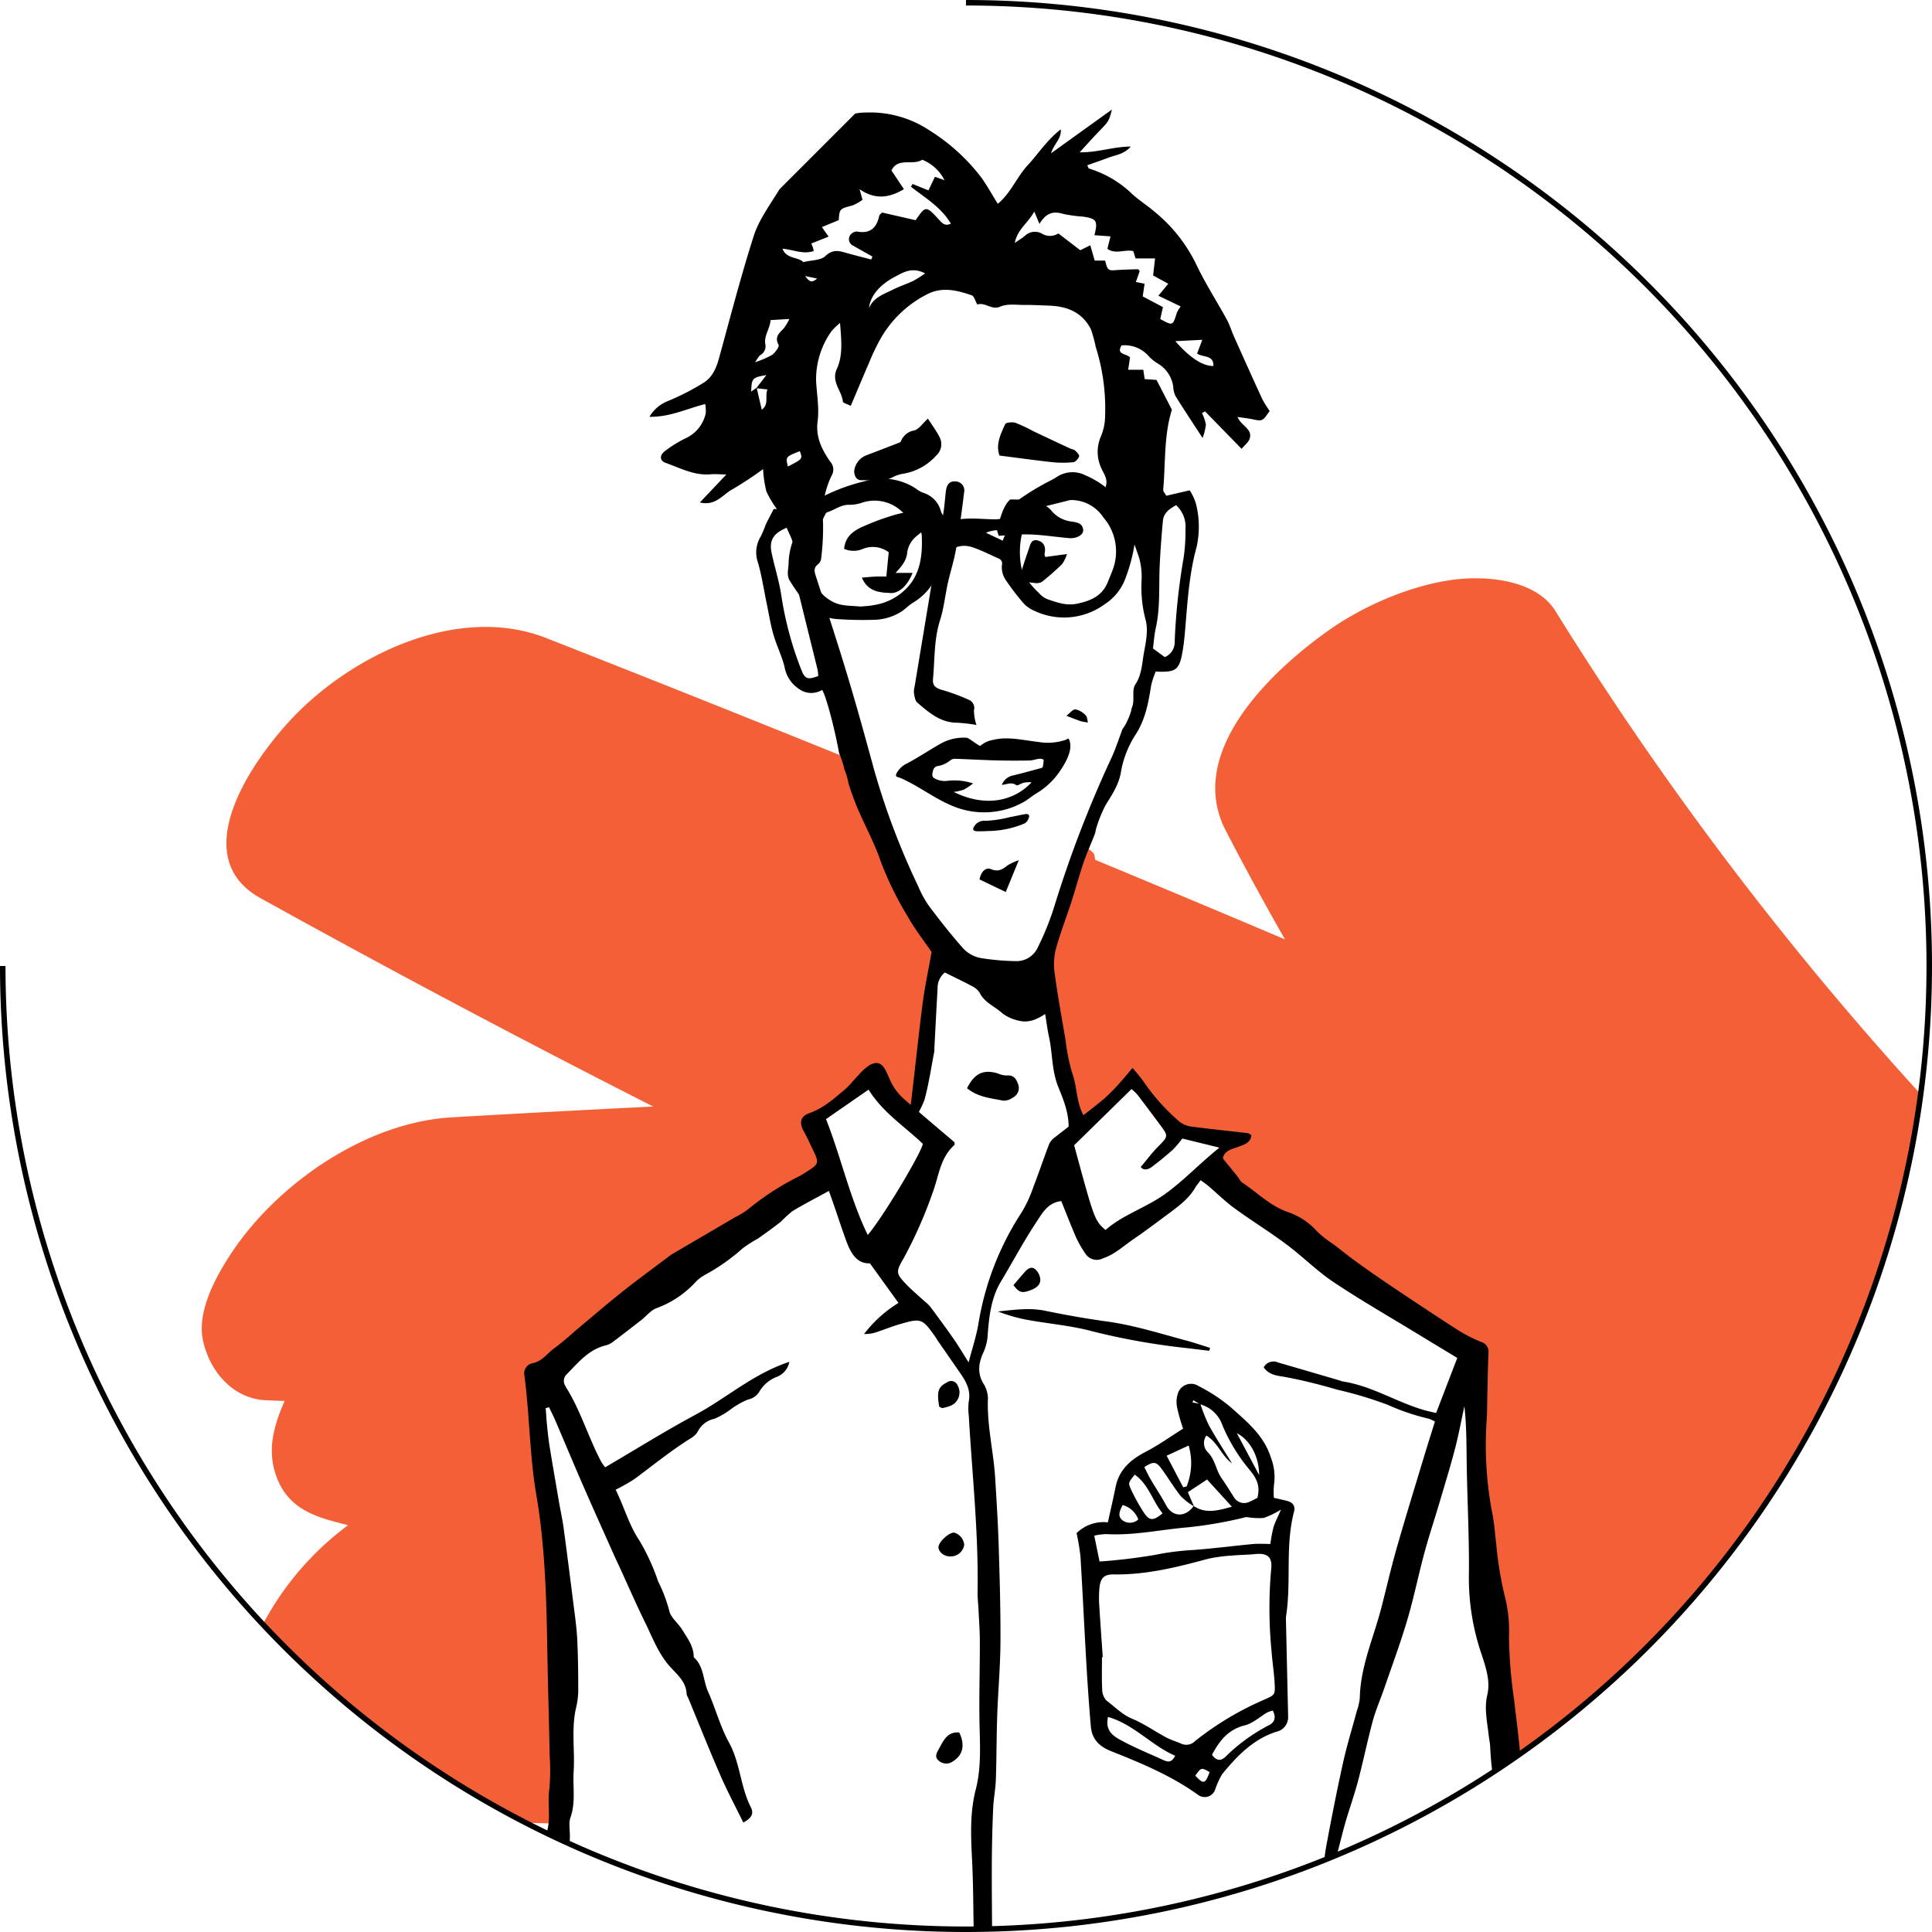
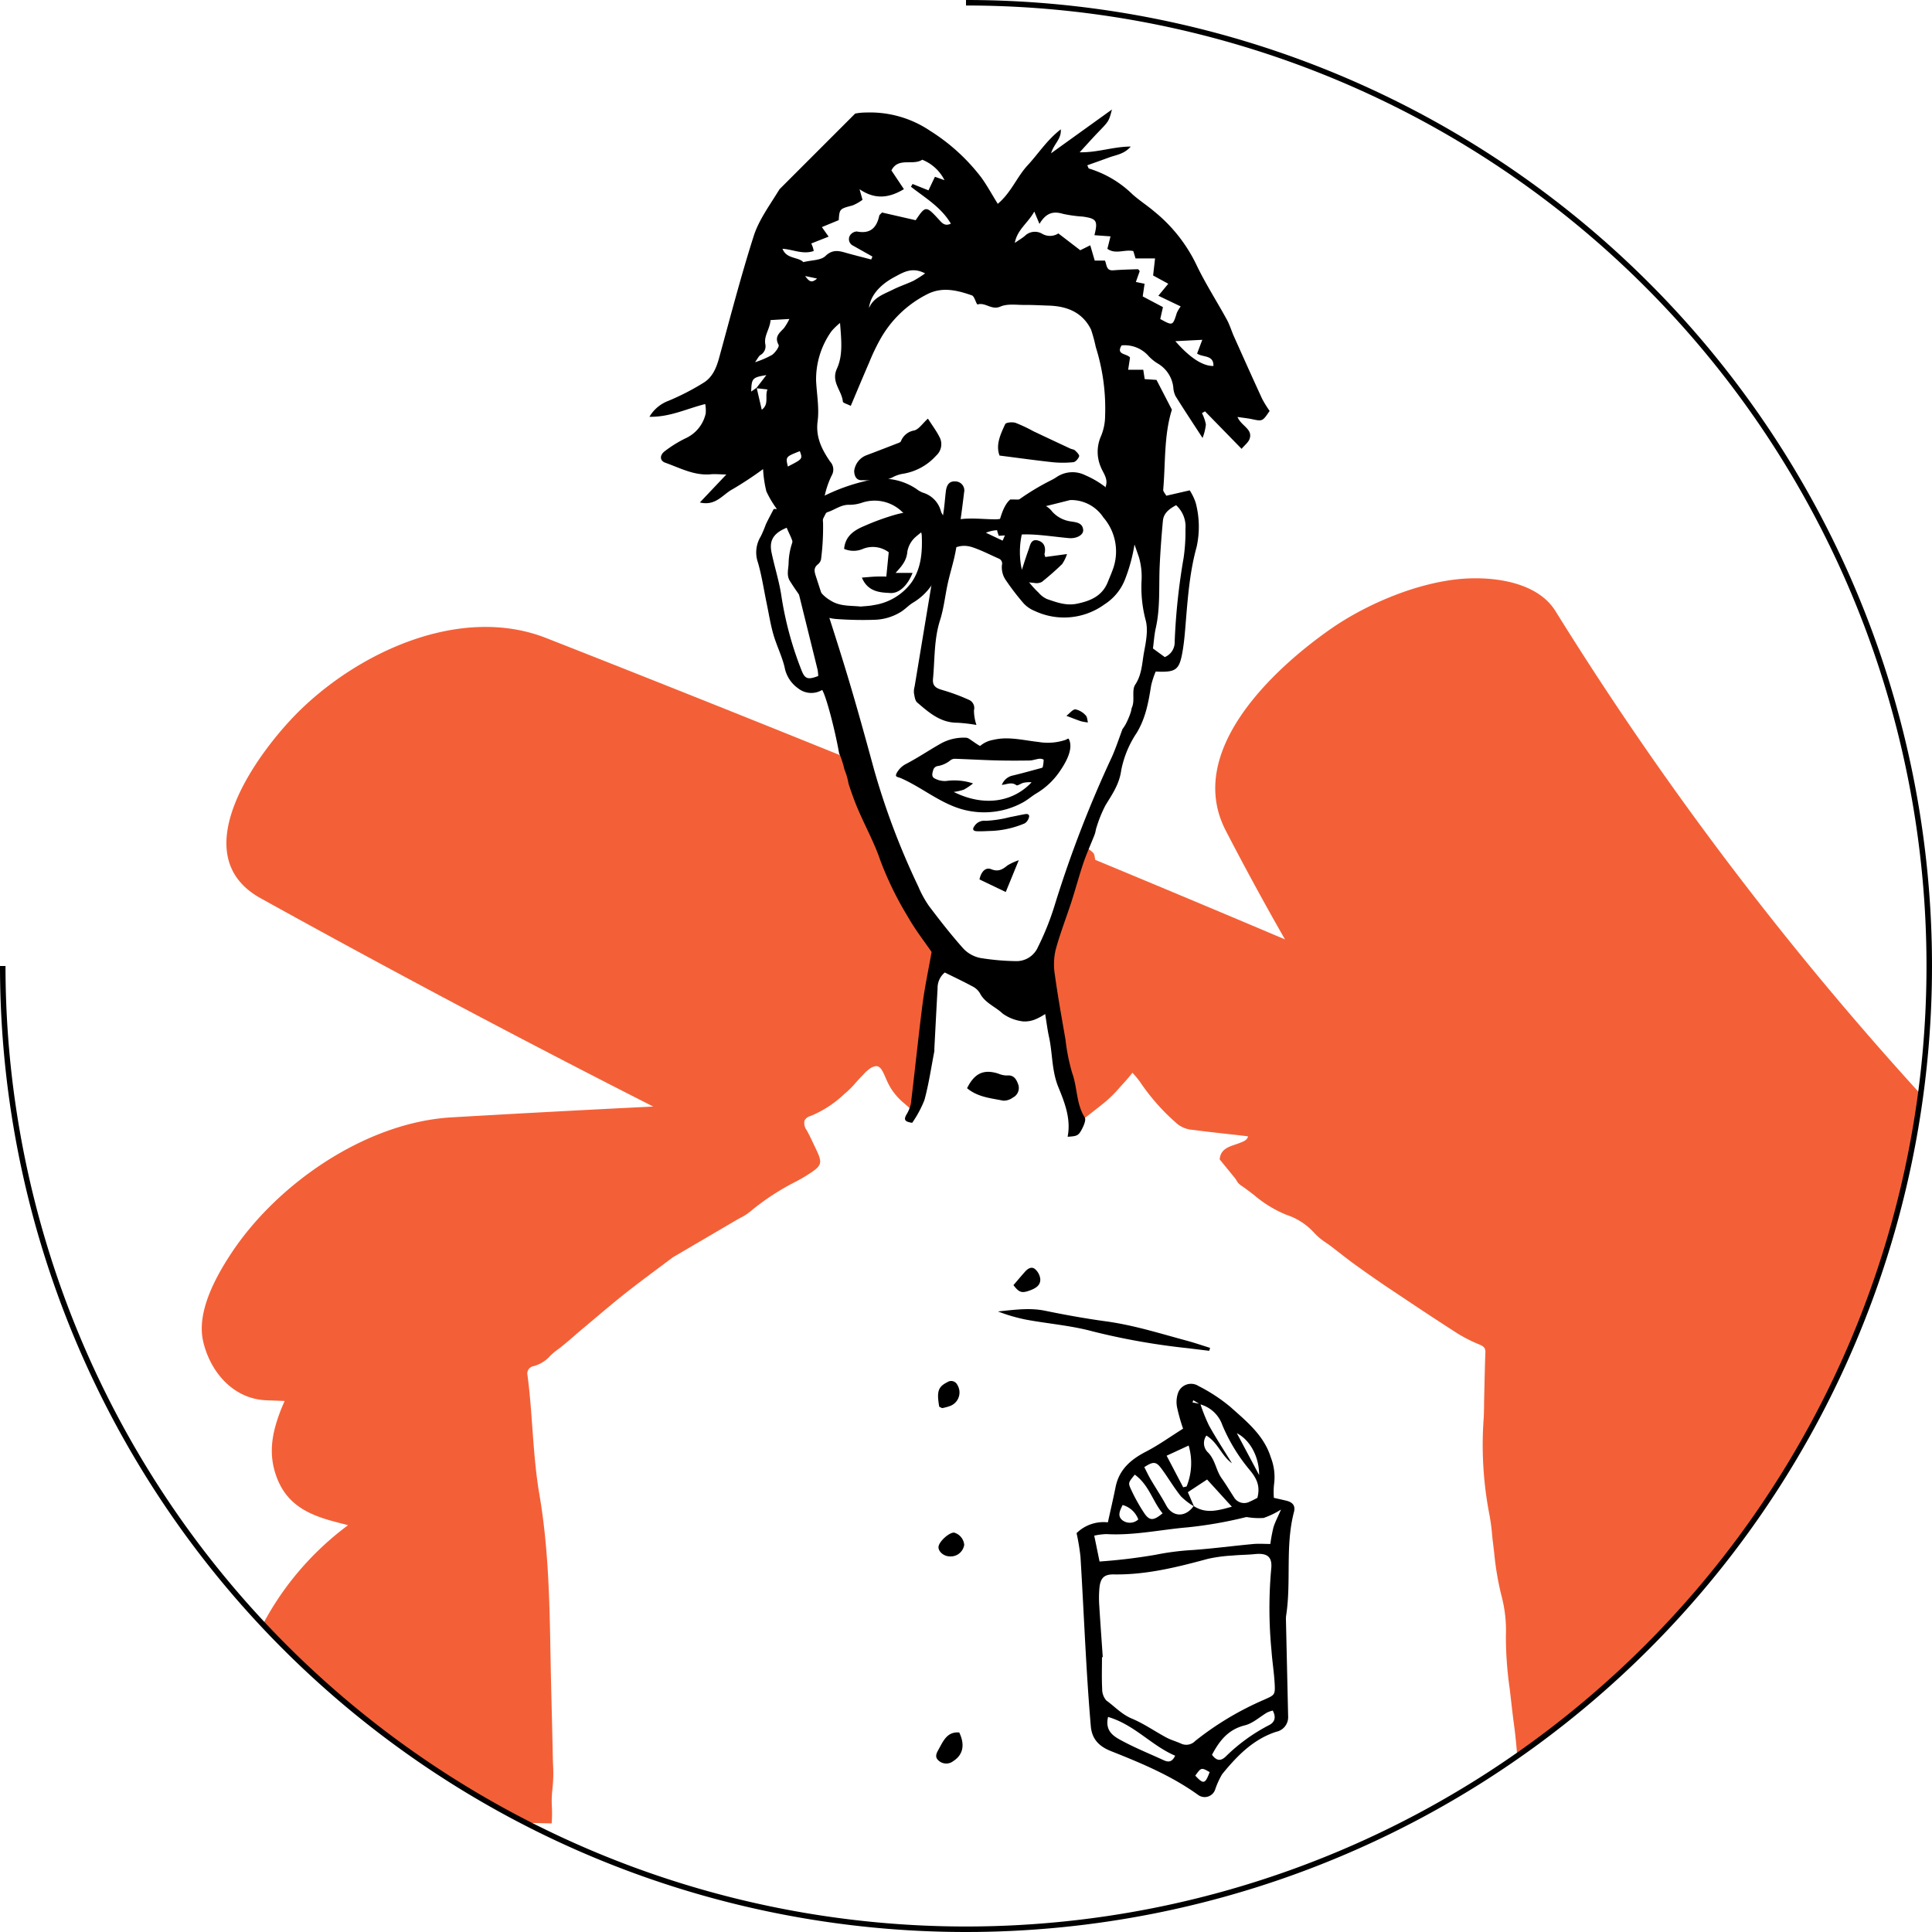
<svg xmlns="http://www.w3.org/2000/svg" width="351.188" height="351.188" viewBox="0 0 351.188 351.188">
  <defs>
    <clipPath id="clip-path">
      <path id="Tracé_332" data-name="Tracé 332" d="M34.729,243.384A175.094,175.094,0,1,0,209.823,68.29" fill="none" />
    </clipPath>
  </defs>
  <g id="Groupe_116" data-name="Groupe 116" transform="translate(-34.229 -67.79)">
    <g id="Numériser_Image" data-name="Numériser Image">
      <g id="Groupe_92" data-name="Groupe 92">
        <g id="Groupe_91" data-name="Groupe 91" clip-path="url(#clip-path)">
          <g id="Groupe_90" data-name="Groupe 90">
            <g id="Groupe_86" data-name="Groupe 86">
              <path id="Tracé_308" data-name="Tracé 308" d="M-211.518,428.033c-.541-6.555-.936-13.122-1.391-19.684-.248-3.576-.481-7.153-.754-10.727-.028-.365-.2-.938-.452-1.03-1.333-.491-.944-1.087-.375-1.553-.084-.642-.334-1.206-.151-1.509.218-.362.833-.464,1.231-.744a27.423,27.423,0,0,0,3.939-2.894c2.927-2.982,5.648-6.165,8.547-9.176a47.8,47.8,0,0,1,6.161-5.806,96.861,96.861,0,0,0,17.306-16.432c.5-.6.963-1.365,1.62-1.666,1.868-.858,2.324-2.775,3.016-4.266,3.36-7.237,6.389-14.627,9.643-21.915a34.777,34.777,0,0,1,2.672-4.085c.5-.793.727-1.86,1.4-2.421a6.357,6.357,0,0,1,2.751-1.067,12.941,12.941,0,0,1,3.2-.23c1.979.1,2.332-1.041,2.373-2.676.123-4.863.311-9.724.5-14.586A22.506,22.506,0,0,1-150,303.19c.228-1.569.567-3.043-.611-4.548-.6-.773-.332-2.172-.723-3.186-1.062-2.754-2.178-5.487-3.279-8.226-29.389-11.968-58.312-25.1-86.993-38.68-13.091-6.2-30.27,2.827-38.99,12.813-7.333,8.4-15.772,24.443-2.99,32.289q33.183,20.368,67.064,39.555l-19.219-1.592c-14.8-1.226-30.908,7.909-38.445,20.681-2.989,5.065-6.428,11.959-4.46,17.989.124.38.264.752.412,1.118-3.832,3.872-7.319,8.582-8.857,13.289-1.677,5.135-3.026,11.95,1,16.481,4.236,4.771,9.56,5.242,15.65,5.265l30.575.117a23.472,23.472,0,0,0-1.379,3.273c-1.677,5.135-3.026,11.95,1,16.481,4.068,4.583,9.691,5.693,15.649,5.265l13.32-.955C-211.364,429.757-211.447,428.9-211.518,428.033Z" fill="#ccc" />
-               <path id="Tracé_309" data-name="Tracé 309" d="M-53.212,391.426c-.358,2.916-.55,5.852-.854,8.775-.462,4.436-.96,8.87-1.445,13.3-.219,2-.449,3.992-.675,5.988l1.786-.128c.345-4.434.57-8.881.937-13.315.405-4.871.949-9.73,1.436-14.594.135-1.339.288-2.676.433-4.014l-.693-.129A40.229,40.229,0,0,0-53.212,391.426Z" fill="#ccc" />
-               <path id="Tracé_310" data-name="Tracé 310" d="M43.058,368.019,34,354.442c1.737-8.093-.647-15.82-11.054-18.151l-1.233-.273-67.7-101.51c-3.168-4.75-10.605-5.715-15.65-5.265-7.241.646-15.561,4.521-21.134,9.035-5.841,4.732-11.85,10.728-14.239,18.043-2,6.113-1.815,10.612,1,16.481q10.417,21.736,22.645,42.491-4.677-.994-9.355-1.976-5.448-1.665-10.869-3.418-15.957-5.3-31.685-11.2a5.591,5.591,0,0,0-.3,2.354c.267,4.451.292,8.916.583,13.364a62.39,62.39,0,0,0,1.036,6.692,1.177,1.177,0,0,0,.639.82,45.8,45.8,0,0,0,6.421,1.265,26.036,26.036,0,0,1,5.251,1.037c1.516.454,2.252.629,2.874,2.213a12.289,12.289,0,0,0,2.359,3.171c1.419,1.648,2.89,3.252,4.367,4.848.854.922,1.858,1.72,2.628,2.7,1.451,1.853,2.475,4.171,4.233,5.62a70.209,70.209,0,0,0,8.5,5.416c1.21.732,2.5,1.33,3.757,1.99.07.037.132.112.2.121,3.9.493,6.422,3.732,10.02,4.993,3.563,1.249,6.776,3.469,10.2,5.152,2.262,1.112,4.622,2.026,6.936,3.034a1.661,1.661,0,0,1,.62.352c1.909,2.3,4.654,2.918,7.31,3.772A2.1,2.1,0,0,1-46.422,369c.293,2.084.341,4.2.566,6.295.357,3.3.824,6.6,1.16,9.9.141,1.381-.01,2.791.107,4.176.234,2.753.721,5.493.81,8.248.113,3.455-.157,6.921-.1,10.379.061,3.527.322,7.051.488,10.577l32.426-2.326A36.989,36.989,0,0,0,3.525,411.52a26.488,26.488,0,0,0,5.157.059c7.241-.647,15.561-4.521,21.134-9.036C39,395.1,51.25,380.3,43.058,368.019Z" fill="#ccc" />
              <path id="Tracé_311" data-name="Tracé 311" d="M-192.543,420.868c-1.43-2.274-2.873-4.54-4.509-6.777.252.743.476,1.5.76,2.228.7,1.812,1.336,3.661,2.179,5.407.78,1.619,1.906,3.07,2.685,4.689.428.89.837,1.789,1.24,2.691l2.439-.175c-.268-.543-.521-1.094-.81-1.623C-189.77,425.1-191.2,423.005-192.543,420.868Z" fill="#ccc" />
            </g>
            <g id="Groupe_89" data-name="Groupe 89">
              <g id="Groupe_87" data-name="Groupe 87">
                <path id="Tracé_312" data-name="Tracé 312" d="M134.55,396.3a18.644,18.644,0,0,1,.086-3.185,26.821,26.821,0,0,0,.116-4.712c-.015-.438-.03-.878-.038-1.315q-.084-4.135-.191-8.272c-.089-3.615-.178-7.23-.239-10.847-.172-10.2-.442-19.386-2.007-28.525-.692-4.036-.992-8.17-1.282-12.166-.225-3.1-.458-6.314-.873-9.466a1.372,1.372,0,0,1,.86-1.632,6.127,6.127,0,0,0,3.246-1.92,11.469,11.469,0,0,1,1.086-.94c1.157-.836,2.248-1.783,3.3-2.7.5-.432.995-.864,1.5-1.285q1.079-.9,2.15-1.807c1.811-1.526,3.684-3.105,5.568-4.6,1.917-1.517,3.912-3.008,5.841-4.448q1.272-.949,2.539-1.9l.112-.087a1.876,1.876,0,0,1,.219-.159l11.558-6.776c.232-.136.47-.265.71-.393a9.249,9.249,0,0,0,1.824-1.179,44.039,44.039,0,0,1,8.357-5.457l.784-.432c.36-.2.711-.412,1.059-.631,2.931-1.848,3.017-2.139,1.531-5.2l-.392-.821c-.346-.733-.7-1.49-1.114-2.214a2.192,2.192,0,0,1-.394-1.737,1.646,1.646,0,0,1,1.091-.84,19.741,19.741,0,0,0,6.107-3.965l.415-.35a16.669,16.669,0,0,0,1.715-1.754c.314-.354.629-.71.96-1.046l.373-.387a6.466,6.466,0,0,1,1.435-1.254,2.076,2.076,0,0,1,.96-.31c.279,0,.707.106,1.185,1.029.2.378.368.769.54,1.161a13.731,13.731,0,0,0,.947,1.88A11.563,11.563,0,0,0,198.3,268.1l1.81,1.565.2-.943a1.884,1.884,0,0,0,.056-.258c.327-2.668.628-5.342.93-8.016.372-3.3.756-6.712,1.185-10.06.258-2.011.64-4.042,1.044-6.192.2-1.04.4-2.12.6-3.259l.041-.227-.131-.191c-.358-.524-.759-1.083-1.182-1.673a51.57,51.57,0,0,1-3.1-4.675l-.336-.6a56.49,56.49,0,0,1-4.644-9.589,56.066,56.066,0,0,0-2.536-5.955c-.508-1.075-1.033-2.187-1.505-3.291-.608-1.42-1.175-2.959-1.733-4.7a11.474,11.474,0,0,0-.752-2.578,16.671,16.671,0,0,0-.625-2.113q-26.993-10.926-54.1-21.572c-15.2-5.964-33.368,2.125-44.578,12.948-7.328,7.076-21.879,26.288-7.349,34.34q35.342,19.584,71.372,37.87-18.311.9-36.607,1.964c-15.655.887-31.856,12.119-40.214,24.892-2.749,4.2-6.191,10.48-5,15.766,1.23,5.483,5.381,10.543,11.529,10.774l3.3.124c-.293.648-.573,1.3-.822,1.96-1.512,3.995-2.159,7.7-.677,11.774,1.8,4.949,5.538,6.879,10.6,8.212l2.417.636a53.954,53.954,0,0,0-12.858,13.581c-2.749,4.2-6.191,10.479-5,15.766,1.31,5.839,5.339,9.93,11.529,10.774l8.445,1.151a15.13,15.13,0,0,0,.145,1.572c1.485,9.676,10.439,10.843,18.451,11.013q8.148.172,16.3.348A22.562,22.562,0,0,0,134.55,396.3Z" fill="#f36037" />
                <path id="Tracé_313" data-name="Tracé 313" d="M308.841,403.422l-.078-.6-17.014,3.328q8.742.717,17.473,1.54c-.037-.432-.073-.865-.1-1.291C309.043,405.422,308.967,404.414,308.841,403.422Z" fill="#ffa600" />
                <path id="Tracé_314" data-name="Tracé 314" d="M428.9,311.394q-6.014-5.228-11.884-10.614A599.859,599.859,0,0,1,316.972,178.868c-3.276-5.283-11.127-6.256-16.585-5.89-8.232.552-17.773,4.575-24.426,9.245-10.483,7.358-26.331,22.234-18.927,36.536q5.181,10.011,10.772,19.788-17.262-7.314-34.579-14.494l.1.013c-.126-.435-.122-1.011-.407-1.275a5.2,5.2,0,0,0-1.294-.94c-.346.84-.69,1.693-.985,2.561-.446,1.315-.846,2.663-1.233,3.968-.311,1.043-.62,2.087-.955,3.123s-.7,2.081-1.063,3.118c-.651,1.868-1.325,3.8-1.845,5.748a12.1,12.1,0,0,0-.14,4.707c.449,3.257,1.022,6.546,1.576,9.727l.363,2.088c.09.522.168,1.049.246,1.576a23.455,23.455,0,0,0,1,4.583,18.556,18.556,0,0,1,.742,3.147,14.555,14.555,0,0,0,1.342,4.566l.318.586.527-.409c1.255-.973,2.508-1.949,3.737-2.955a23.759,23.759,0,0,0,2.568-2.588c.268-.3.536-.6.809-.893.394-.425.763-.875,1.193-1.4l.259-.314c.1.117.2.231.3.343a13.751,13.751,0,0,1,1.153,1.44,38.222,38.222,0,0,0,6.768,7.576,5.007,5.007,0,0,0,2.679,1.013c2.152.285,4.345.53,6.465.766q1.764.2,3.527.4c.009.005.056.037.106.071-.2.633-.724.859-1.612,1.189l-.238.088c-.187.072-.381.138-.574.2-1.1.375-2.474.842-2.692,2.418l-.035.245,1,1.226c.629.769,1.218,1.489,1.8,2.212a3.832,3.832,0,0,1,.254.374,2.673,2.673,0,0,0,.745.866c.843.561,1.669,1.2,2.467,1.812a21.657,21.657,0,0,0,5.856,3.577,11.8,11.8,0,0,1,5.123,3.347,11.291,11.291,0,0,0,2.136,1.763c.319.222.638.443.942.676q.639.492,1.277.99c1,.779,2.033,1.584,3.083,2.34,2.247,1.619,4.3,3.05,6.283,4.375,4.081,2.729,8.085,5.4,12.2,8.038a27.143,27.143,0,0,0,4.128,2.09c.79.333,1.035.677,1.007,1.418-.079,2.056-.124,4.112-.17,6.169l-.05,2.183c-.01.411-.015.822-.02,1.233-.009.774-.018,1.546-.064,2.318a66.361,66.361,0,0,0,1.025,17.507,36.093,36.093,0,0,1,.494,3.638c.061.593.12,1.187.194,1.777.068.538.131,1.076.195,1.614a52.291,52.291,0,0,0,1.353,7.9,24.4,24.4,0,0,1,.77,7.155,66.873,66.873,0,0,0,.683,9.537q.134,1.112.26,2.221c.122,1.1.254,2.192.386,3.286a98.869,98.869,0,0,1,.977,12.791,26.512,26.512,0,0,0,.651,5.237c.139.727.28,1.456.392,2.183.222,1.422.456,2.842.69,4.261l.547,3.34c16.663,1.612,33.3,3.516,49.885,5.812,15.518,2.148,31.72-7.235,41.942-18.119,4.078-4.342,8.869-10.224,9.813-16.326.782-5.048.445-12.659-5.487-14.795l-9.385-3.38a29.321,29.321,0,0,0,1.612-2.893,60.376,60.376,0,0,0,20.631-12.563c5.37-5.185,11.649-11.871,12.837-19.545q.191-2.986.383-5.974A11.558,11.558,0,0,0,428.9,311.394Z" fill="#f36037" />
              </g>
-               <path id="Tracé_315" data-name="Tracé 315" d="M169.341,399.08c-1.457-2.978-2.92-5.713-4.154-8.548-2.036-4.677-3.923-9.418-5.875-14.132a2.124,2.124,0,0,1-.275-.658c-.04-2.122-1.612-3.485-2.824-4.784-2.259-2.423-3.327-5.407-4.721-8.245-1.614-3.285-3.072-6.646-4.6-9.974-.365-.8-.746-1.583-1.1-2.382-1.844-4.133-3.707-8.258-5.516-12.407-1.722-3.949-3.38-7.927-5.079-11.888-.358-.834-.77-1.645-1.157-2.467l-.618.157c.081,1.061.141,2.124.249,3.182.13,1.27.259,2.543.464,3.8.549,3.38,1.135,6.754,1.715,10.128.271,1.575.622,3.138.836,4.721.621,4.58,1.2,9.166,1.777,13.752.267,2.133.585,4.268.69,6.412.158,3.189.188,6.386.185,9.58a14.625,14.625,0,0,1-.436,3.064c-.829,3.8-.158,7.642-.4,11.446-.177,2.756.4,5.552-.568,8.294-.372,1.054-.09,2.336-.118,3.515-.063,2.714-.09,5.431-.212,8.143a42.4,42.4,0,0,1-1.979,11.75c-.876,2.609-.915,5.5-1.333,8.262-.226,1.5-.434,3-.711,4.494a4.96,4.96,0,0,1-.567,1.179c-1.056-.327-1.081-1.073-1.065-1.788.039-1.837.051-3.678.2-5.507.436-5.408,1.041-10.8,1.363-16.218.17-2.857-.111-5.741-.189-8.612-.015-.559-.224-1.2-.017-1.662,1.262-2.8.364-5.78.775-8.653a37.173,37.173,0,0,0,.071-5.935c-.128-6.374-.322-12.747-.43-19.121-.16-9.519-.395-19.073-2-28.439-1.234-7.2-1.212-14.463-2.158-21.653a1.9,1.9,0,0,1,1.331-2.267c1.864-.305,2.772-1.805,4.091-2.758,1.671-1.209,3.183-2.637,4.771-3.962,2.57-2.146,5.106-4.335,7.73-6.411,2.751-2.178,5.589-4.245,8.389-6.36a4.4,4.4,0,0,1,.387-.283q5.776-3.389,11.556-6.775a14.642,14.642,0,0,0,2.443-1.505,48.508,48.508,0,0,1,9.246-5.963c.35-.193.692-.4,1.031-.614,2.674-1.687,2.675-1.688,1.323-4.476-.488-1.006-.94-2.033-1.489-3-.906-1.6-.7-2.793,1-3.391,2.5-.879,4.4-2.576,6.346-4.214.968-.814,1.741-1.857,2.635-2.764a9.358,9.358,0,0,1,1.937-1.738c1.334-.74,2.223-.4,2.924.953.512.987.867,2.067,1.461,3a10.953,10.953,0,0,0,2,2.32c3,2.622,6.049,5.184,9.059,7.75,0,.191.068.425-.01.493-2.643,2.321-2.85,5.768-4,8.759a79.493,79.493,0,0,1-5.22,11.8c-1.473,2.523-1.462,2.8.615,4.927,1,1.024,2.106,1.948,3.163,2.918a7.691,7.691,0,0,1,1.039.981c1.472,1.983,2.937,3.972,4.35,6,.844,1.21,1.589,2.489,2.628,4.131.689-2.664,1.4-4.782,1.77-6.958a52.29,52.29,0,0,1,7.924-20.4,23.648,23.648,0,0,0,2.087-4.556c1.005-2.6,1.882-5.241,2.883-7.838a3.208,3.208,0,0,1,1.062-1.194c2.951-2.321,5.965-4.562,8.867-6.94a35.167,35.167,0,0,0,3.32-3.428c.582-.627,1.106-1.308,1.864-2.212a30.371,30.371,0,0,1,1.929,2.355,38.078,38.078,0,0,0,6.672,7.463,4.627,4.627,0,0,0,2.375.875c3.321.441,6.657.774,9.984,1.166.21.024.4.213.672.367-.17,1.39-1.238,1.678-2.28,2.074-1.232.468-2.705.711-2.907,2.169.962,1.18,1.811,2.211,2.649,3.251.3.37.5.874.871,1.123,2.712,1.8,5.019,4.192,8.2,5.327a12.465,12.465,0,0,1,5.361,3.509,19.493,19.493,0,0,0,2.994,2.362c1.446,1.11,2.867,2.254,4.346,3.319q3.1,2.232,6.268,4.363c4.044,2.706,8.094,5.4,12.188,8.033a26.5,26.5,0,0,0,4.041,2.045,1.829,1.829,0,0,1,1.353,1.962c-.106,2.78-.152,5.562-.219,8.344-.029,1.19-.014,2.382-.084,3.57a65.768,65.768,0,0,0,1.012,17.359c.372,1.791.469,3.638.7,5.46a64.931,64.931,0,0,0,1.531,9.433,24.873,24.873,0,0,1,.79,7.32,86.94,86.94,0,0,0,.94,11.681c.6,5.37,1.425,10.7,1.367,16.146a45.861,45.861,0,0,0,1.037,7.328c.292,1.878.607,3.753.915,5.629.672,4.089,1.324,8.181,2.023,12.265.726,4.241,1.44,8.485,2.272,12.705a39.413,39.413,0,0,0,1.893,7.411c1.128,2.739,1.056,5.631,1.715,8.413a6.47,6.47,0,0,1-.252,2.081,2.879,2.879,0,0,1-2.174-2.345c-1.712-4.986-3.864-9.9-4.829-15.041-.959-5.108-2.186-10.141-3.252-15.216-.442-2.1-.97-4.191-1.284-6.312s-.345-4.28-.617-6.408a35.013,35.013,0,0,0-1.008-5.627,48.761,48.761,0,0,1-2.159-12.482c-.023-.715-.194-1.423-.271-2.137-.268-2.451-.848-4.878-.257-7.378s-.268-4.984-1-7.249a42.931,42.931,0,0,1-2.352-14.076c.1-6.709-.267-13.424-.381-20.137-.061-3.646-.011-7.293-.433-11.006-.568,2.609-1.05,5.24-1.726,7.82-.87,3.32-1.884,6.6-2.86,9.895-.883,2.98-1.87,5.931-2.679,8.931-1.1,4.063-1.929,8.2-3.123,12.233-1.245,4.2-2.775,8.316-4.2,12.461-.669,1.947-1.518,3.841-2.053,5.822-.975,3.606-1.72,7.275-2.671,10.888-.648,2.461-1.506,4.866-2.227,7.308-.449,1.521-.822,3.064-1.219,4.6-.555,2.15-1.085,4.307-1.668,6.449-.07.258-.4.446-.793.86a4.527,4.527,0,0,1-.484-1.406,45.937,45.937,0,0,1,.519-5.482c.964-5.181,1.974-10.355,3.111-15.5.706-3.2,1.681-6.33,2.525-9.495a10.1,10.1,0,0,0,.537-2.329c.106-5.7,2.462-10.86,3.87-16.246.949-3.625,1.768-7.287,2.8-10.89,1.577-5.532,3.277-11.029,4.938-16.536.66-2.191,1.357-4.37,2.049-6.593a7.08,7.08,0,0,0-1.114-.517,40.735,40.735,0,0,1-7.451-2.52,71.1,71.1,0,0,0-9.142-2.751c-1.611-.46-3.227-.908-4.853-1.308-1.469-.362-2.949-.677-4.434-.965s-3.053-.271-4.132-1.787a2.013,2.013,0,0,1,2.637-.883c3.757,1.08,7.507,2.186,11.258,3.284a3.624,3.624,0,0,0,.454.154c5.369.8,9.944,3.871,15.1,5.285.532.146,1.073.256,1.895.45,1.259-3.276,2.5-6.51,3.845-10.008-2.34-1.418-4.645-2.807-6.943-4.209-5.184-3.163-10.46-6.188-15.51-9.553-3.042-2.027-5.656-4.684-8.6-6.879-3.068-2.291-6.342-4.305-9.438-6.561-1.672-1.218-3.155-2.694-4.734-4.041-.414-.353-.869-.657-1.423-1.071-.387.534-.739.947-1.012,1.408-1.249,2.106-3.206,3.471-5.105,4.889-2.022,1.509-4.044,3.022-6.126,4.447-1.8,1.233-3.41,2.77-5.563,3.483a2.429,2.429,0,0,1-3.152-.887,19.413,19.413,0,0,1-1.663-2.89c-.957-2.182-1.809-4.411-2.713-6.645-2.44.265-3.461,2.2-4.5,3.769-2.322,3.509-4.306,7.239-6.473,10.851-1.735,2.893-2.122,6.133-2.382,9.371a9.049,9.049,0,0,1-.747,3.392c-.871,1.825-1.25,3.765-.081,5.733a5.258,5.258,0,0,1,.852,2.7c-.213,4.917,1.021,9.688,1.317,14.546.253,4.138.514,8.278.642,12.421.18,5.825.35,11.654.314,17.48-.027,4.383-.431,8.762-.584,13.146-.136,3.911-.116,7.828-.251,11.739-.06,1.746-.414,3.482-.489,5.228q-.212,4.9-.243,9.8c-.026,4.47.035,8.941.051,13.411a32.251,32.251,0,0,0-.014,3.348c.631,5.8,1.316,11.587,2,17.377.19,1.606.219,1.6-.977,3.314-.8-3.447-2.378-6.366-2.649-9.78-.313-3.95-1.079-7.863-1.59-11.8a31.219,31.219,0,0,1-.11-3.341c-.093-4.308-.082-8.621-.3-12.922-.219-4.32-.428-8.58.675-12.86.919-3.563.8-7.262.7-10.953-.143-5.265.046-10.538.038-15.808,0-1.988-.155-3.976-.248-5.963-.048-1.038-.182-2.076-.165-3.113.186-10.726-.982-21.384-1.6-32.07a10.881,10.881,0,0,1,0-2.632c.387-2.013-.49-3.578-1.553-5.114q-2.043-2.955-4.094-5.9c-.136-.2-.24-.417-.378-.613-2.444-3.467-2.589-3.535-6.682-2.337-1.372.4-2.7.958-4.059,1.4a6.457,6.457,0,0,1-2.263.335,23.084,23.084,0,0,1,6.247-5.65l-5.192-7.2c-2.36.123-3.494-1.856-4.323-4.131-.765-2.1-1.457-4.232-2.186-6.348-.3-.883-.622-1.761-.946-2.676-2.36,1.295-4.536,2.414-6.628,3.674a24.3,24.3,0,0,0-2.108,1.926c-1.364,1.07-2.77,2.09-4.192,3.083a22.007,22.007,0,0,0-2.8,1.8,35.5,35.5,0,0,1-6.57,4.647,8.33,8.33,0,0,0-1.757,1.238,18.063,18.063,0,0,1-7.227,4.926c-1.063.36-1.876,1.444-2.818,2.178-1.694,1.32-3.39,2.637-5.106,3.928a3.556,3.556,0,0,1-1.269.654c-3.133.723-5.037,3.086-7.128,5.222a1.657,1.657,0,0,0-.3,2.163c.037.071.057.152.1.219,2.693,4.279,4.084,9.175,6.439,13.614a10.252,10.252,0,0,0,.7.965c5.526-3.236,10.928-6.61,16.526-9.619,5.573-2.995,10.379-7.379,16.95-9.552a3.635,3.635,0,0,1-2.235,2.716,6.264,6.264,0,0,0-3.227,2.719,3.162,3.162,0,0,1-2.08,1.426,14.457,14.457,0,0,0-3.048,1.72,13.47,13.47,0,0,1-3.065,1.782,4.316,4.316,0,0,0-2.934,2.207,3.386,3.386,0,0,1-1.143,1.211c-3.655,2.251-6.97,4.965-10.406,7.515a31.933,31.933,0,0,1-3.439,1.944c1.558,3.112,2.4,6.4,4.355,9.3a38.744,38.744,0,0,1,3.372,7.377,27.424,27.424,0,0,1,2.012,5.286c.232,1.265,1.629,2.285,2.369,3.5.947,1.547,2.109,3.032,2.09,4.994,1.877,1.654,1.675,4.181,2.6,6.243,1.36,3.051,2.211,6.36,3.81,9.266,2.045,3.716,2.068,8.019,3.954,11.729C171.26,397.377,170.969,398.224,169.341,399.08ZM255.891,276.4l-6.755-1.653a17.93,17.93,0,0,1-1.682,2c-1.235,1.109-2.529,2.158-3.856,3.158-.767.578-1.58.631-2.01.007,1.113-1.316,2.055-2.586,3.156-3.7,1.842-1.862,1.893-1.9.384-3.921-1.384-1.85-2.76-3.707-4.164-5.542a9.089,9.089,0,0,0-1.06-.992L229.48,275.971c3.7,13.622,3.7,13.622,5.705,15.4,3.164-2.788,7.281-4.014,10.756-6.495S252.206,279.347,255.891,276.4ZM191.96,292.277c2.587-2.973,9.483-14.432,10.027-16.556-3.249-3.137-7.232-5.623-9.877-9.867l-7.735,5.362C187.148,278.239,188.649,285.413,191.96,292.277Z" />
              <path id="Tracé_316" data-name="Tracé 316" d="M229.923,346.474a7,7,0,0,1,5.69-1.959c.494-2.254.982-4.326,1.4-6.413.642-3.2,2.771-5.019,5.542-6.45,2.254-1.164,4.334-2.666,6.727-4.166a33.637,33.637,0,0,1-1.1-3.92,5.011,5.011,0,0,1,.246-2.733,2.518,2.518,0,0,1,3.678-1.092,30.535,30.535,0,0,1,5.776,3.792c2.944,2.636,6.109,5.159,7.361,9.214a9.819,9.819,0,0,1,.567,4.918,13.809,13.809,0,0,0-.022,2.395c.746.169,1.5.333,2.244.512,1.082.26,1.725.839,1.408,2.052-1.62,6.187-.466,12.582-1.42,18.819a4.192,4.192,0,0,0-.041.717q.2,8.828.4,17.655a2.7,2.7,0,0,1-2.175,2.769c-4.214,1.382-7.132,4.412-9.814,7.7a14.326,14.326,0,0,0-1.282,2.82,2.012,2.012,0,0,1-3.137.922c-4.855-3.485-10.323-5.757-15.813-7.936-2.226-.884-3.451-2.243-3.647-4.512-.335-3.9-.6-7.8-.826-11.7-.372-6.378-.662-12.76-1.055-19.136A40.542,40.542,0,0,0,229.923,346.474Zm21.341-4.863a12.3,12.3,0,0,1-2.377-1.829c-1.24-1.547-2.253-3.273-3.422-4.88-1.07-1.473-1.532-1.521-3.232-.425.382.739.74,1.515,1.17,2.249.923,1.577,1.947,3.1,2.813,4.706,1.155,2.143,3.5,2.223,4.991.114,2.2,1.448,4.373.841,6.941.123l-4.5-4.943-3.5,2.308Zm1.1-18.556-1.23-.743-.139.4,1.43.285A31.653,31.653,0,0,0,254,326.925c1.3,2.334,2.768,4.573,4.167,6.851-1.906-1.372-2.558-3.777-4.649-5.036a2.345,2.345,0,0,0,.21,2.985c1.417,1.362,1.509,3.3,2.56,4.775.785,1.1,1.479,2.266,2.215,3.4a2.151,2.151,0,0,0,2.914.838c.5-.2.974-.477,1.369-.674.546-2.082-.056-3.463-1.394-5.069a31.871,31.871,0,0,1-4.952-8.11A5.946,5.946,0,0,0,252.369,323.055Zm-17.686,45.963-.136.01c0,1.91-.068,3.824.034,5.729a3.112,3.112,0,0,0,.757,2.137c1.527,1.107,2.8,2.525,4.638,3.293,2.187.912,4.167,2.313,6.27,3.439.835.448,1.773.7,2.641,1.091a2.239,2.239,0,0,0,2.607-.467,55.081,55.081,0,0,1,12.481-7.476c1.973-.886,2.072-.868,1.958-2.967-.108-1.989-.431-3.966-.572-5.954a79.628,79.628,0,0,1-.059-14.825c.258-2.242-.691-2.979-2.979-2.742-1.339.139-2.694.13-4.034.261a27.557,27.557,0,0,0-4.49.6c-5.607,1.52-11.212,2.923-17.092,2.831-1.859-.029-2.486.714-2.64,2.637a20.443,20.443,0,0,0-.025,2.865C234.233,362.662,234.466,365.84,234.683,369.018Zm-.587-17.384a100.979,100.979,0,0,0,10.148-1.218,48.137,48.137,0,0,1,6.84-.875c3.648-.266,7.279-.745,10.922-1.085,1.012-.094,2.041-.014,3.145-.014a27.736,27.736,0,0,1,.564-3.02c.281-.923.749-1.79,1.376-3.237a14.962,14.962,0,0,1-3.162,1.529,12.848,12.848,0,0,1-3.04-.158,1.734,1.734,0,0,0-.47.083,75.692,75.692,0,0,1-10.343,1.786c-4.916.422-9.772,1.516-14.753,1.222a12.22,12.22,0,0,0-2.184.284C233.463,348.522,233.743,349.9,234.1,351.634Zm20.447,35.131c.736.988,1.489,1.3,2.516.3a32.244,32.244,0,0,1,7.877-5.7c1.062-.541,1.275-1.469.65-2.638a6.045,6.045,0,0,0-1.005.345c-1.356.792-2.6,1.98-4.061,2.339C257.5,382.156,255.9,384.192,254.543,386.765Zm-6.7.163c-4.293-1.821-7.424-5.662-12.192-7.04-.624,2.686,1.155,3.6,2.705,4.425,2.379,1.267,4.892,2.282,7.345,3.412C246.5,388.093,247.228,388.227,247.844,386.928ZM240.5,335.839c-1.135,1.422-1.242,1.472-.708,2.624a31.886,31.886,0,0,0,2.433,4.381c.968,1.435,1.692,1.392,3.333.028C243.748,340.693,243.085,337.7,240.5,335.839Zm8.8,2.3.62-.145a11.288,11.288,0,0,0,.374-7.443l-4,1.849Zm9.755-9.833,4.049,7.605C263.123,332.617,261.471,329.547,259.055,328.306Zm-17.912,15.676a4.265,4.265,0,0,0-2.845-2.621c-.513,1.026-.982,1.973-.074,2.747A2.248,2.248,0,0,0,241.143,343.982ZM251.5,390.557c1.505,1.609,1.792,1.538,2.616-.645C252.593,389.05,252.593,389.05,251.5,390.557Z" />
              <path id="Tracé_317" data-name="Tracé 317" d="M254.034,313.332c-1.257-.154-2.514-.3-3.77-.461a124.933,124.933,0,0,1-17.411-3.068c-3.91-1.065-8.021-1.383-12.025-2.12a30.618,30.618,0,0,1-5.2-1.507c2.874-.276,5.7-.717,8.583-.123,3.672.754,7.369,1.421,11.083,1.928,5.008.683,9.8,2.2,14.647,3.508,1.433.385,2.839.873,4.257,1.315Z" />
              <path id="Tracé_318" data-name="Tracé 318" d="M208.593,382.709c1.085,2.243.694,4.068-1.079,5.2a2.066,2.066,0,0,1-2.636-.058c-.845-.694-.377-1.441,0-2.125C205.707,384.227,206.408,382.527,208.593,382.709Z" />
              <path id="Tracé_319" data-name="Tracé 319" d="M202.911,426.289a30.168,30.168,0,0,1,1.6-2.777,2.075,2.075,0,0,1,1.326-.851,3.577,3.577,0,0,1,2.387.413c.776.742-.054,1.592-.563,2.279s-1.1,1.362-1.637,2.026Z" />
              <path id="Tracé_320" data-name="Tracé 320" d="M206.757,350.694c-1.024-.042-1.986-.9-1.933-1.716.062-.947,1.921-2.649,2.844-2.6A2.549,2.549,0,0,1,209.5,348.6,2.486,2.486,0,0,1,206.757,350.694Z" />
              <path id="Tracé_321" data-name="Tracé 321" d="M204.959,323.5c-.491-2.816-.193-3.629,1.485-4.474a1.244,1.244,0,0,1,1.818.522,2.62,2.62,0,0,1-1.346,3.818,9.017,9.017,0,0,1-1.364.373C205.425,323.765,205.267,323.631,204.959,323.5Z" />
              <path id="Tracé_322" data-name="Tracé 322" d="M218.448,301.395c.681-.792,1.379-1.625,2.1-2.436.5-.565,1.187-1.024,1.84-.467a2.831,2.831,0,0,1,.933,1.747c.1,1.22-.885,1.751-1.879,2.117C219.961,302.9,219.481,302.749,218.448,301.395Z" />
              <g id="Groupe_88" data-name="Groupe 88">
                <path id="Tracé_323" data-name="Tracé 323" d="M263.662,140.3c-1.739-3.767-3.433-7.556-5.128-11.344-.453-1.012-.765-2.1-1.294-3.063-1.866-3.418-4-6.706-5.652-10.221a28.2,28.2,0,0,0-7.54-9.435c-1.274-1.087-2.7-2-3.95-3.111a19.381,19.381,0,0,0-7.92-4.7c-.1-.026-.143-.26-.312-.59,1.354-.485,2.691-.956,4.023-1.443,1.254-.459,2.685-.581,3.886-1.964-3.232.017-6.015,1.109-9.288,1.041,1.329-1.444,2.325-2.574,3.372-3.656,1.919-1.983,1.952-2,2.491-4.115l-11.066,7.956c.556-1.787,1.908-2.6,1.768-4.354-2.536,1.962-4.07,4.427-6.007,6.515-1.98,2.136-3.03,5.016-5.449,7.023-1.078-1.736-1.949-3.347-3.016-4.817a35.356,35.356,0,0,0-9.305-8.469,19.5,19.5,0,0,0-11.513-3.311A10.852,10.852,0,0,0,184,91.461a39.654,39.654,0,0,0-3.755,4.658c-1.659,2.251-3.34,4.5-4.816,6.867-1.551,2.491-3.328,4.98-4.2,7.726-2.328,7.3-4.247,14.725-6.278,22.115-.5,1.834-1.212,3.556-2.858,4.552a43.96,43.96,0,0,1-6.364,3.273,6.744,6.744,0,0,0-3.448,2.9c3.769.066,6.78-1.485,10.139-2.315a6.382,6.382,0,0,1,.088,1.707,6.475,6.475,0,0,1-3.625,4.5,22.167,22.167,0,0,0-3.84,2.38c-.954.739-.87,1.727.111,2.075,2.68.949,5.248,2.373,8.251,2.106.82-.073,1.655.016,2.854.037l-4.813,5.084c2.879.7,4.173-1.471,5.9-2.382a65.171,65.171,0,0,0,5.593-3.686,21.315,21.315,0,0,0,.593,4.041,18.289,18.289,0,0,0,1.913,3.221l-.577,0c-.478.927-.98,1.843-1.427,2.786a21.936,21.936,0,0,1-.924,2.188,5.554,5.554,0,0,0-.5,4.79c.7,2.444,1.072,4.98,1.592,7.475.388,1.864.681,3.755,1.208,5.579.576,1.991,1.529,3.879,2.022,5.885a6.027,6.027,0,0,0,2.483,3.9,3.832,3.832,0,0,0,4.357.278c.789,1.274,2.421,7.7,3.083,11.541a6.7,6.7,0,0,1,.3.7,17.669,17.669,0,0,1,.632,2.084c.007.032.006.063.013.1a11.4,11.4,0,0,1,.756,2.583c.514,1.608,1.088,3.2,1.752,4.754,1.317,3.08,2.958,6.043,4.025,9.2a60.4,60.4,0,0,0,5.023,10.281c1.358,2.407,3.087,4.6,4.306,6.39-.623,3.528-1.264,6.486-1.647,9.477-.771,6.019-1.379,12.058-2.116,18.081a6.511,6.511,0,0,1-.866,2.1c-.547,1.034.058,1.22,1.1,1.4a20.2,20.2,0,0,0,2.224-4.134c.795-2.9,1.225-5.9,1.8-8.859a3.634,3.634,0,0,0,.006-.479c.194-3.665.382-7.331.589-11a3.6,3.6,0,0,1,1.311-2.854c1.753.871,3.41,1.648,5.017,2.517a3.326,3.326,0,0,1,1.366,1.248c.907,1.776,2.8,2.429,4.137,3.705a7.93,7.93,0,0,0,3.736,1.422,5.006,5.006,0,0,0,2.288-.415,10.86,10.86,0,0,0,1.7-.93c.258,1.569.417,2.886.7,4.175.66,3.024.469,6.133,1.71,9.149,1.141,2.775,2.314,5.768,1.669,8.987,1.692-.109,1.957-.174,2.581-1.347.349-.656.812-1.721.532-2.165-1.567-2.482-1.319-5.428-2.276-8.062a35.307,35.307,0,0,1-1.217-6.061c-.678-3.927-1.393-7.85-1.936-11.8a11.685,11.685,0,0,1,.126-4.484c.8-2.991,1.944-5.887,2.9-8.838.76-2.351,1.392-4.744,2.186-7.082.587-1.727,1.355-3.392,2.016-5.094.17-.439.2-.932.364-1.372a23.475,23.475,0,0,1,1.6-3.931c1.23-2.025,2.529-3.837,2.872-6.4a18.631,18.631,0,0,1,2.822-6.8c1.632-2.7,2.138-5.612,2.616-8.6a15.811,15.811,0,0,1,.826-2.527c3.706.179,4.3-.274,4.885-3.668.217-1.256.349-2.53.457-3.8.432-5.085.717-10.183,2.088-15.146a17.017,17.017,0,0,0-.16-8.071,10.174,10.174,0,0,0-1.085-2.254l-4.261.98c-.222-.418-.585-.773-.557-1.1.427-4.9.116-9.874,1.578-14.541-.981-1.9-1.9-3.679-2.8-5.414l-2.146-.145c-.1-.652-.177-1.163-.259-1.7H239.3c.131-.858.236-1.551.339-2.226-.569-.743-2.612-.467-1.532-2.2a5.776,5.776,0,0,1,4.951,1.987,7.955,7.955,0,0,0,1.685,1.342,5.765,5.765,0,0,1,2.76,4.255,4.15,4.15,0,0,0,.4,1.617c1.5,2.414,3.077,4.785,4.921,7.624a9.607,9.607,0,0,0,.605-2.46,7.607,7.607,0,0,0-.715-2.054q.276-.163.553-.326l6.652,6.815c.555-.673,1.251-1.18,1.465-1.842.58-1.788-1.542-2.312-2.211-3.949,1.073.158,1.845.232,2.6.391,1.944.41,1.941.425,3.242-1.491A19.543,19.543,0,0,1,263.662,140.3Zm-19.34,41.642c.844-3.76.531-7.58.712-11.376.128-2.706.328-5.41.581-8.108.132-1.408,1.157-2.171,2.4-2.836a5.241,5.241,0,0,1,1.7,4.322,32.744,32.744,0,0,1-.335,5.253,115.239,115.239,0,0,0-1.624,15.222,2.909,2.909,0,0,1-1.8,2.813l-2.149-1.567C243.971,184.445,244.047,183.173,244.322,181.946Zm-62.173-68.533c-.065-.259-.1-.472-.172-.677s-.17-.427-.275-.684l3.147-1.243-1.222-1.736,3.064-1.264c.133-2.063.184-2.06,2.491-2.665a8.122,8.122,0,0,0,1.829-1.033l-.539-1.921c2.818,1.912,5.327,1.621,8.065-.013l-2.27-3.4c1.227-2.463,3.9-.825,5.6-1.948a7.713,7.713,0,0,1,4.048,3.719l-1.739-.62L203,102.393l-2.887-1.162-.3.5c2.565,2.017,5.471,3.69,7.26,6.714-1.141.55-1.664-.186-2.224-.795-2.287-2.483-2.392-2.478-4.174.169l-6.119-1.4c-.208.238-.461.4-.505.6-.482,2.228-1.674,3.329-4.086,2.847a1.583,1.583,0,0,0-1.255.758,1.308,1.308,0,0,0,.617,1.835c1.159.662,2.325,1.312,3.488,1.967l-.219.534c-1.386-.362-2.774-.712-4.156-1.09-1.443-.394-2.713-.944-4.168.458-.827.8-2.489.728-4.014,1.109-.919-.974-3.064-.529-3.79-2.427C178.387,113.131,180.162,114.1,182.149,113.413Zm20.243,4.074a21.169,21.169,0,0,1-2.123,1.351c-1.221.576-2.519.993-3.724,1.6-1.652.828-3.524,1.4-4.351,3.354.211-2.108,1.808-4.146,4.668-5.665C198.389,117.313,200.019,116.241,202.392,117.487Zm-19.639.94c-.973.853-1.408.6-2.167-.459Zm-5.313,34.167c-.413-1.771-.413-1.771,2.179-2.791C180.14,151.212,180.14,151.212,177.44,152.594Zm-6.664-13.625c.067-2.416.217-2.57,2.756-2.991l-1.77,2.306Zm1.919,3.3c-.326-1.405-.615-2.65-.9-3.891.574.056,1.155.122,1.938.21C173.221,139.824,174.082,141.25,172.7,142.266Zm1.879-9.965a16.633,16.633,0,0,1-3.1,1.333c.492-.68.66-1.091.966-1.3a1.825,1.825,0,0,0,.9-2c-.271-1.526.841-2.742.957-4.361l3.422-.2a10.966,10.966,0,0,1-1,1.684c-.808.861-1.768,1.542-.959,3.023C175.925,130.8,175.146,131.888,174.574,132.3Zm5.373,57.388a62.268,62.268,0,0,1-3.716-13.794c-.406-2.583-1.221-5.1-1.754-7.665-.458-2.2.346-3.523,2.755-4.51.672,1.718,1.75,2.995.877,5.023-.445,1.03.265,2.607.579,3.906,1.364,5.639,2.778,11.267,4.162,16.9a7.576,7.576,0,0,1,.112,1.123C181.072,191.392,180.556,191.2,179.947,189.689Zm61.326-20.567a12.871,12.871,0,0,1,.462,4.213,23.355,23.355,0,0,0,.713,7.064c.53,1.791.108,3.96-.254,5.893-.374,2-.375,4.1-1.614,5.957-.532.8-.244,2.128-.364,3.213a3.293,3.293,0,0,1-.291,1.08,5.121,5.121,0,0,1-.18.8,15.138,15.138,0,0,1-.793,1.893,6.865,6.865,0,0,1-.675,1.071c-.63,1.671-1.181,3.375-1.9,5a211.555,211.555,0,0,0-10.394,26.9,49.7,49.7,0,0,1-3.086,7.747,4.241,4.241,0,0,1-4.032,2.545,43.706,43.706,0,0,1-6.425-.57,5.828,5.828,0,0,1-3.078-1.688c-2.215-2.483-4.273-5.115-6.278-7.775a19.419,19.419,0,0,1-1.941-3.548,134.117,134.117,0,0,1-8.023-21.2c-1.548-5.682-3.111-11.362-4.809-17-1.832-6.084-3.814-12.122-5.774-18.166-.269-.83-.455-1.5.325-2.145a1.617,1.617,0,0,0,.612-.943,45.535,45.535,0,0,0,.365-6.666,16.238,16.238,0,0,1,1.572-8.578,2.127,2.127,0,0,0-.3-2.541c-1.462-2.152-2.643-4.4-2.259-7.312.316-2.4-.157-4.914-.278-7.377a15.079,15.079,0,0,1,2.8-8.994,11.7,11.7,0,0,1,1.553-1.5c.239,3.125.551,5.868-.566,8.307s.9,3.976,1.077,5.991c.023.248.77.43,1.437.775,1.155-2.728,2.237-5.335,3.363-7.923a37.252,37.252,0,0,1,1.949-4.1,20.252,20.252,0,0,1,8.787-8.372c2.689-1.274,5.316-.586,7.9.3.434.149.624,1.013.952,1.592.01,0,.092.076.148.06,1.393-.408,2.492,1.1,4.111.392,1.286-.56,2.955-.28,4.455-.294,1.436-.013,2.873.075,4.309.12,3.322.1,6.127,1.2,7.694,4.334a27.056,27.056,0,0,1,.866,3.181,37.173,37.173,0,0,1,1.7,12.534,9.678,9.678,0,0,1-.752,3.692,7,7,0,0,0-.05,5.554c.439,1.146,1.411,2.174.909,3.582-.052.148.182.423.322.61C238.275,160.534,239.8,164.826,241.273,169.122Zm3.861-43.341c.164-.726.335-1.478.49-2.165l-3.68-1.946.341-2.3-1.585-.324c.259-.728.488-1.372.7-1.972-.133-.144-.235-.349-.331-.346-1.5.047-2.994.081-4.486.2-1.311.1-1.154-1.029-1.505-1.765h-1.856c-.27-.922-.521-1.781-.814-2.785l-1.815.9-3.979-3.055a2.815,2.815,0,0,1-2.964.051,2.6,2.6,0,0,0-3.119.387c-.463.4-1.008.712-1.837,1.284.446-2.423,2.336-3.537,3.545-5.7.27.647.54,1.293.937,2.246,1.278-2.153,2.651-2.316,4.342-1.812a24.527,24.527,0,0,0,3.529.483c2.524.36,2.782.758,2.121,3.382l2.924.213-.569,2.26c1.477,1.068,3.118.07,4.711.411l.408,1.337h3.546c-.13,1.145-.242,2.129-.352,3.1l2.754,1.505-1.8,2.176,4.061,1.947a5.8,5.8,0,0,0-.7,1.159C247.4,127.027,247.419,127.032,245.134,125.781Zm2.743,4.028,4.9-.249c-.423,1.113-.681,1.792-.948,2.5,1.068.739,3.031.2,2.97,2.254C252.932,134.359,250.606,132.925,247.877,129.809Z" />
                <path id="Tracé_324" data-name="Tracé 324" d="M210.016,265.6c1.356-2.747,3.04-3.484,5.664-2.662a4.144,4.144,0,0,0,1.558.349c1.248-.135,1.716.637,2.057,1.572a1.948,1.948,0,0,1-.961,2.447,2.8,2.8,0,0,1-1.773.555C214.346,267.395,211.993,267.247,210.016,265.6Z" />
                <path id="Tracé_325" data-name="Tracé 325" d="M211.737,199.572a29.388,29.388,0,0,0-3.515-.409c-3.061,0-5.157-1.869-7.265-3.673-.407-.348-.487-1.14-.6-1.749a3.582,3.582,0,0,1,.13-1.184q2.607-15.71,5.21-31.42c.219-1.337.3-2.7.464-4.042.161-1.312.733-1.879,1.764-1.795a1.639,1.639,0,0,1,1.55,2.014c-.415,3.478-.894,6.952-1.488,10.4-.351,2.037-1.008,4.018-1.458,6.04-.5,2.254-.726,4.588-1.424,6.775-1.116,3.5-.941,7.1-1.281,10.667-.131,1.37.665,1.729,1.794,2.05a35.849,35.849,0,0,1,4.67,1.728,1.613,1.613,0,0,1,.982,1.934,8.487,8.487,0,0,0,.461,2.692Z" />
                <path id="Tracé_326" data-name="Tracé 326" d="M200.111,171.925c-.861,2.216-2.407,3.755-4.031,3.66-1.639-.1-4.057-.082-5.182-2.8,1.06-.082,1.785-.158,2.511-.187.71-.028,1.422-.006,1.931-.006.147-1.486.277-2.807.436-4.416a4.83,4.83,0,0,0-4.627-.64,4.317,4.317,0,0,1-3.48.027c.211-2.4,1.9-3.43,3.773-4.208a44.4,44.4,0,0,1,5.567-2.016,21.206,21.206,0,0,1,5.17-.739c1.666-.017,1.269,1.485,1.4,2.669a21.389,21.389,0,0,0-2.989,2.188,4.662,4.662,0,0,0-1.428,2.589c-.113,1.588-.971,2.626-2.141,3.881Z" />
                <path id="Tracé_327" data-name="Tracé 327" d="M229,162.591a5.614,5.614,0,0,1-3.506-1.8,3.777,3.777,0,0,0-3.854-1.421,1.422,1.422,0,0,1-1.8-.713l.083-.046c-.678-.02-1.363-.027-2.056-.025a3.17,3.17,0,0,0-.389.388c-1.058,1.272-1.431,3.142-1.972,4.8-.144.438.181,1.029.261,1.406,2.074-.095,3.973-.311,5.859-.234,2.3.093,4.59.453,6.888.659,1.427.128,2.7-.587,2.609-1.507C231.007,162.867,229.963,162.74,229,162.591Z" />
                <path id="Tracé_328" data-name="Tracé 328" d="M202.9,143.884c.806,1.257,1.524,2.21,2.059,3.257a2.774,2.774,0,0,1-.551,3.459,10.312,10.312,0,0,1-5.908,3.287,6.2,6.2,0,0,0-1.816.558c-1.867,1.044-3.875.613-5.832.638-1.007.012-1.318-.812-1.358-1.648a3.512,3.512,0,0,1,2.135-2.854q2.785-1.05,5.559-2.136c.29-.113.708-.223.808-.449a3.126,3.126,0,0,1,2.4-1.955C201.255,145.831,201.916,144.77,202.9,143.884Z" />
                <path id="Tracé_329" data-name="Tracé 329" d="M215.924,150.6c-.739-1.939.165-3.857,1.021-5.709.148-.32,1.317-.424,1.888-.238a27.909,27.909,0,0,1,3.242,1.526q3.338,1.582,6.687,3.141c.289.135.666.152.883.353.325.3.827.809.743,1.063-.144.44-.65,1.026-1.053,1.067a18.627,18.627,0,0,1-3.814,0C222.447,151.471,219.386,151.038,215.924,150.6Z" />
                <path id="Tracé_330" data-name="Tracé 330" d="M219.349,173.364c.661-2.048,1.206-3.886,1.859-5.685.275-.758.413-1.951,1.632-1.654,1.188.291,1.539,1.255,1.259,2.44-.032.133.065.3.134.574l3.951-.538a7.237,7.237,0,0,1-.88,1.819c-1.183,1.144-2.421,2.238-3.71,3.26a2.139,2.139,0,0,1-1.358.172C221.3,173.673,220.364,173.506,219.349,173.364Z" />
                <path id="Tracé_331" data-name="Tracé 331" d="M212.271,227.647c.341-1.545,1.184-2.24,2.137-1.857,1.3.522,2.062.04,2.961-.694a10.55,10.55,0,0,1,2.047-.941c-.9,2.191-1.6,3.918-2.367,5.78Z" />
              </g>
            </g>
          </g>
        </g>
      </g>
    </g>
    <g id="Calque_2" data-name="Calque 2">
      <path id="Tracé_333" data-name="Tracé 333" d="M34.729,243.384A175.094,175.094,0,1,0,209.823,68.29" fill="none" stroke="#000" stroke-miterlimit="10" stroke-width="1" />
      <g id="Groupe_93" data-name="Groupe 93">
        <path id="Tracé_334" data-name="Tracé 334" d="M197.126,208.872c-.176-.307.391-1.029.579-1.257a3.936,3.936,0,0,1,1.236-.968c2.11-1.1,4.09-2.44,6.161-3.617a8.55,8.55,0,0,1,4.764-1.14,1.231,1.231,0,0,1,.553.216c.653.419,1.284.918,1.964,1.287a4.907,4.907,0,0,1,2.351-1.106,10.464,10.464,0,0,1,2.85-.27c1.81.057,3.592.447,5.393.64a10.066,10.066,0,0,0,5-.4c.363-.162.445-.386.626.064.735,1.819-.783,4.3-1.788,5.755A13.445,13.445,0,0,1,222.63,212c-.832.493-1.556,1.153-2.419,1.628a14.656,14.656,0,0,1-2.914,1.221,14.825,14.825,0,0,1-8.569-.063,17.167,17.167,0,0,1-1.859-.708c-2.26-1.006-4.312-2.4-6.464-3.613-.537-.3-1.082-.593-1.637-.862q-.431-.21-.872-.4C197.733,209.136,197.215,209.025,197.126,208.872Zm19.212,1.591a2.738,2.738,0,0,1,1.8-1.657c1.789-.422,3.559-.922,5.335-1.4.109-.029.281-.091.295-.163a6.708,6.708,0,0,0,.168-1.369,1.466,1.466,0,0,0-.793-.162c-.6.069-1.195.309-1.794.319-2.047.033-4.1.033-6.144-.021-2.443-.065-4.885-.209-7.328-.29a1.328,1.328,0,0,0-.877.264,4.9,4.9,0,0,1-2.424,1.073,1.043,1.043,0,0,0-.672.585c-.163.561-.466,1.3.228,1.65a3.854,3.854,0,0,0,2.059.464,10.919,10.919,0,0,1,4.916.44,10.953,10.953,0,0,1-1.682,1.133,9.945,9.945,0,0,1-1.833.415c5.531,2.753,10.79,1.828,14.152-1.748a4.638,4.638,0,0,0-1.494.094c-.447.108-1.066.581-1.27.431C218.094,209.876,217.272,210.384,216.338,210.463Z" />
        <path id="Tracé_335" data-name="Tracé 335" d="M214.539,218.827c-.923.024-1.847.1-2.766.057-.693-.031-.836-.393-.388-.977a2.1,2.1,0,0,1,2.013-.912,21.694,21.694,0,0,0,4.408-.675c.939-.168,1.869-.391,2.809-.549.513-.086.837.161.617.7a1.813,1.813,0,0,1-.721.979A17.276,17.276,0,0,1,214.539,218.827Z" />
        <path id="Tracé_336" data-name="Tracé 336" d="M228.072,197.91c.619-.469,1.16-1.205,1.657-1.176a3.532,3.532,0,0,1,1.857,1.1c.284.264.28.84.406,1.275a8.246,8.246,0,0,1-1.254-.21C229.923,198.632,229.128,198.3,228.072,197.91Z" />
      </g>
      <path id="Tracé_337" data-name="Tracé 337" d="M218.209,161.713c-.052-.376-.09-.615-.119-.855a1.928,1.928,0,0,1,.881-1.909,44.375,44.375,0,0,1,6.423-3.912,8.6,8.6,0,0,0,.909-.536,5.165,5.165,0,0,1,5.159-.344,16.794,16.794,0,0,1,5.072,3.348,11.543,11.543,0,0,1,3.337,4.745,8.77,8.77,0,0,1,.6,4.406,30.913,30.913,0,0,1-1.709,6.37,9.456,9.456,0,0,1-3.731,4.6,12.513,12.513,0,0,1-12.727,1.214,5.655,5.655,0,0,1-1.979-1.342,44.321,44.321,0,0,1-3.205-4.167,4.075,4.075,0,0,1-.762-2.853.962.962,0,0,0-.536-1.134c-1.609-.7-3.174-1.528-4.832-2.078-2.678-.888-5.034.649-5.807,3.3a10.859,10.859,0,0,1-4.946,6.747c-.814.474-1.464,1.225-2.271,1.715a9.583,9.583,0,0,1-4.717,1.421,65,65,0,0,1-7.063-.145,8.036,8.036,0,0,1-5.687-3.079,44.175,44.175,0,0,1-2.678-3.816c-.685-1.055-.244-2.248-.241-3.378a12.428,12.428,0,0,1,1.849-6.11,2.32,2.32,0,0,0,.365-.978c.09-2.519,1.776-3.68,3.752-4.764a34.662,34.662,0,0,1,8.6-3.084,11,11,0,0,1,8.66,1.571,4.689,4.689,0,0,0,1.166.673,4.8,4.8,0,0,1,3.268,3.288,2.32,2.32,0,0,0,2.8,1.66c2.471-.484,4.9-.075,7.343-.1A18,18,0,0,0,218.209,161.713Zm-27.532,16.334c.784-.084,1.6-.1,2.378-.268a10.407,10.407,0,0,0,6.9-4.171c1.727-2.533,1.941-5.442,1.833-8.382a3.251,3.251,0,0,0-1.327-2.447c-.786-.623-1.532-1.3-2.271-1.979a7.192,7.192,0,0,0-7.408-1.584,7.355,7.355,0,0,1-2.217.335c-1.5-.036-2.623.947-3.955,1.347a.61.61,0,0,0-.317.308,29.751,29.751,0,0,0-1.411,3.141,15.362,15.362,0,0,0-.733,3.339,21.494,21.494,0,0,0-.116,4.629,6.391,6.391,0,0,0,3.1,4.59C186.852,178.046,188.777,177.844,190.677,178.047Zm38.085-19.362c-1.2.3-3.026.768-4.854,1.209-1.975.476-2.877,1.87-3.578,3.674a15.068,15.068,0,0,0-.536,6.841,5.967,5.967,0,0,0,1.047,2.619,16.821,16.821,0,0,0,2.173,2.488,4.4,4.4,0,0,0,1.541,1.17c1.746.593,3.473,1.249,5.429.846,2.488-.512,4.608-1.407,5.619-3.954.278-.7.587-1.389.843-2.1a9.446,9.446,0,0,0-1.654-9.634A7.01,7.01,0,0,0,228.762,158.685Zm-15.315,5.945,3.032,1.435c.269-.612.495-1.129.755-1.724A6,6,0,0,0,213.447,164.63Zm-7.523,1.552,2.5-1.46c-.879-.074-1.687-.544-2.5-.147Z" />
    </g>
  </g>
</svg>